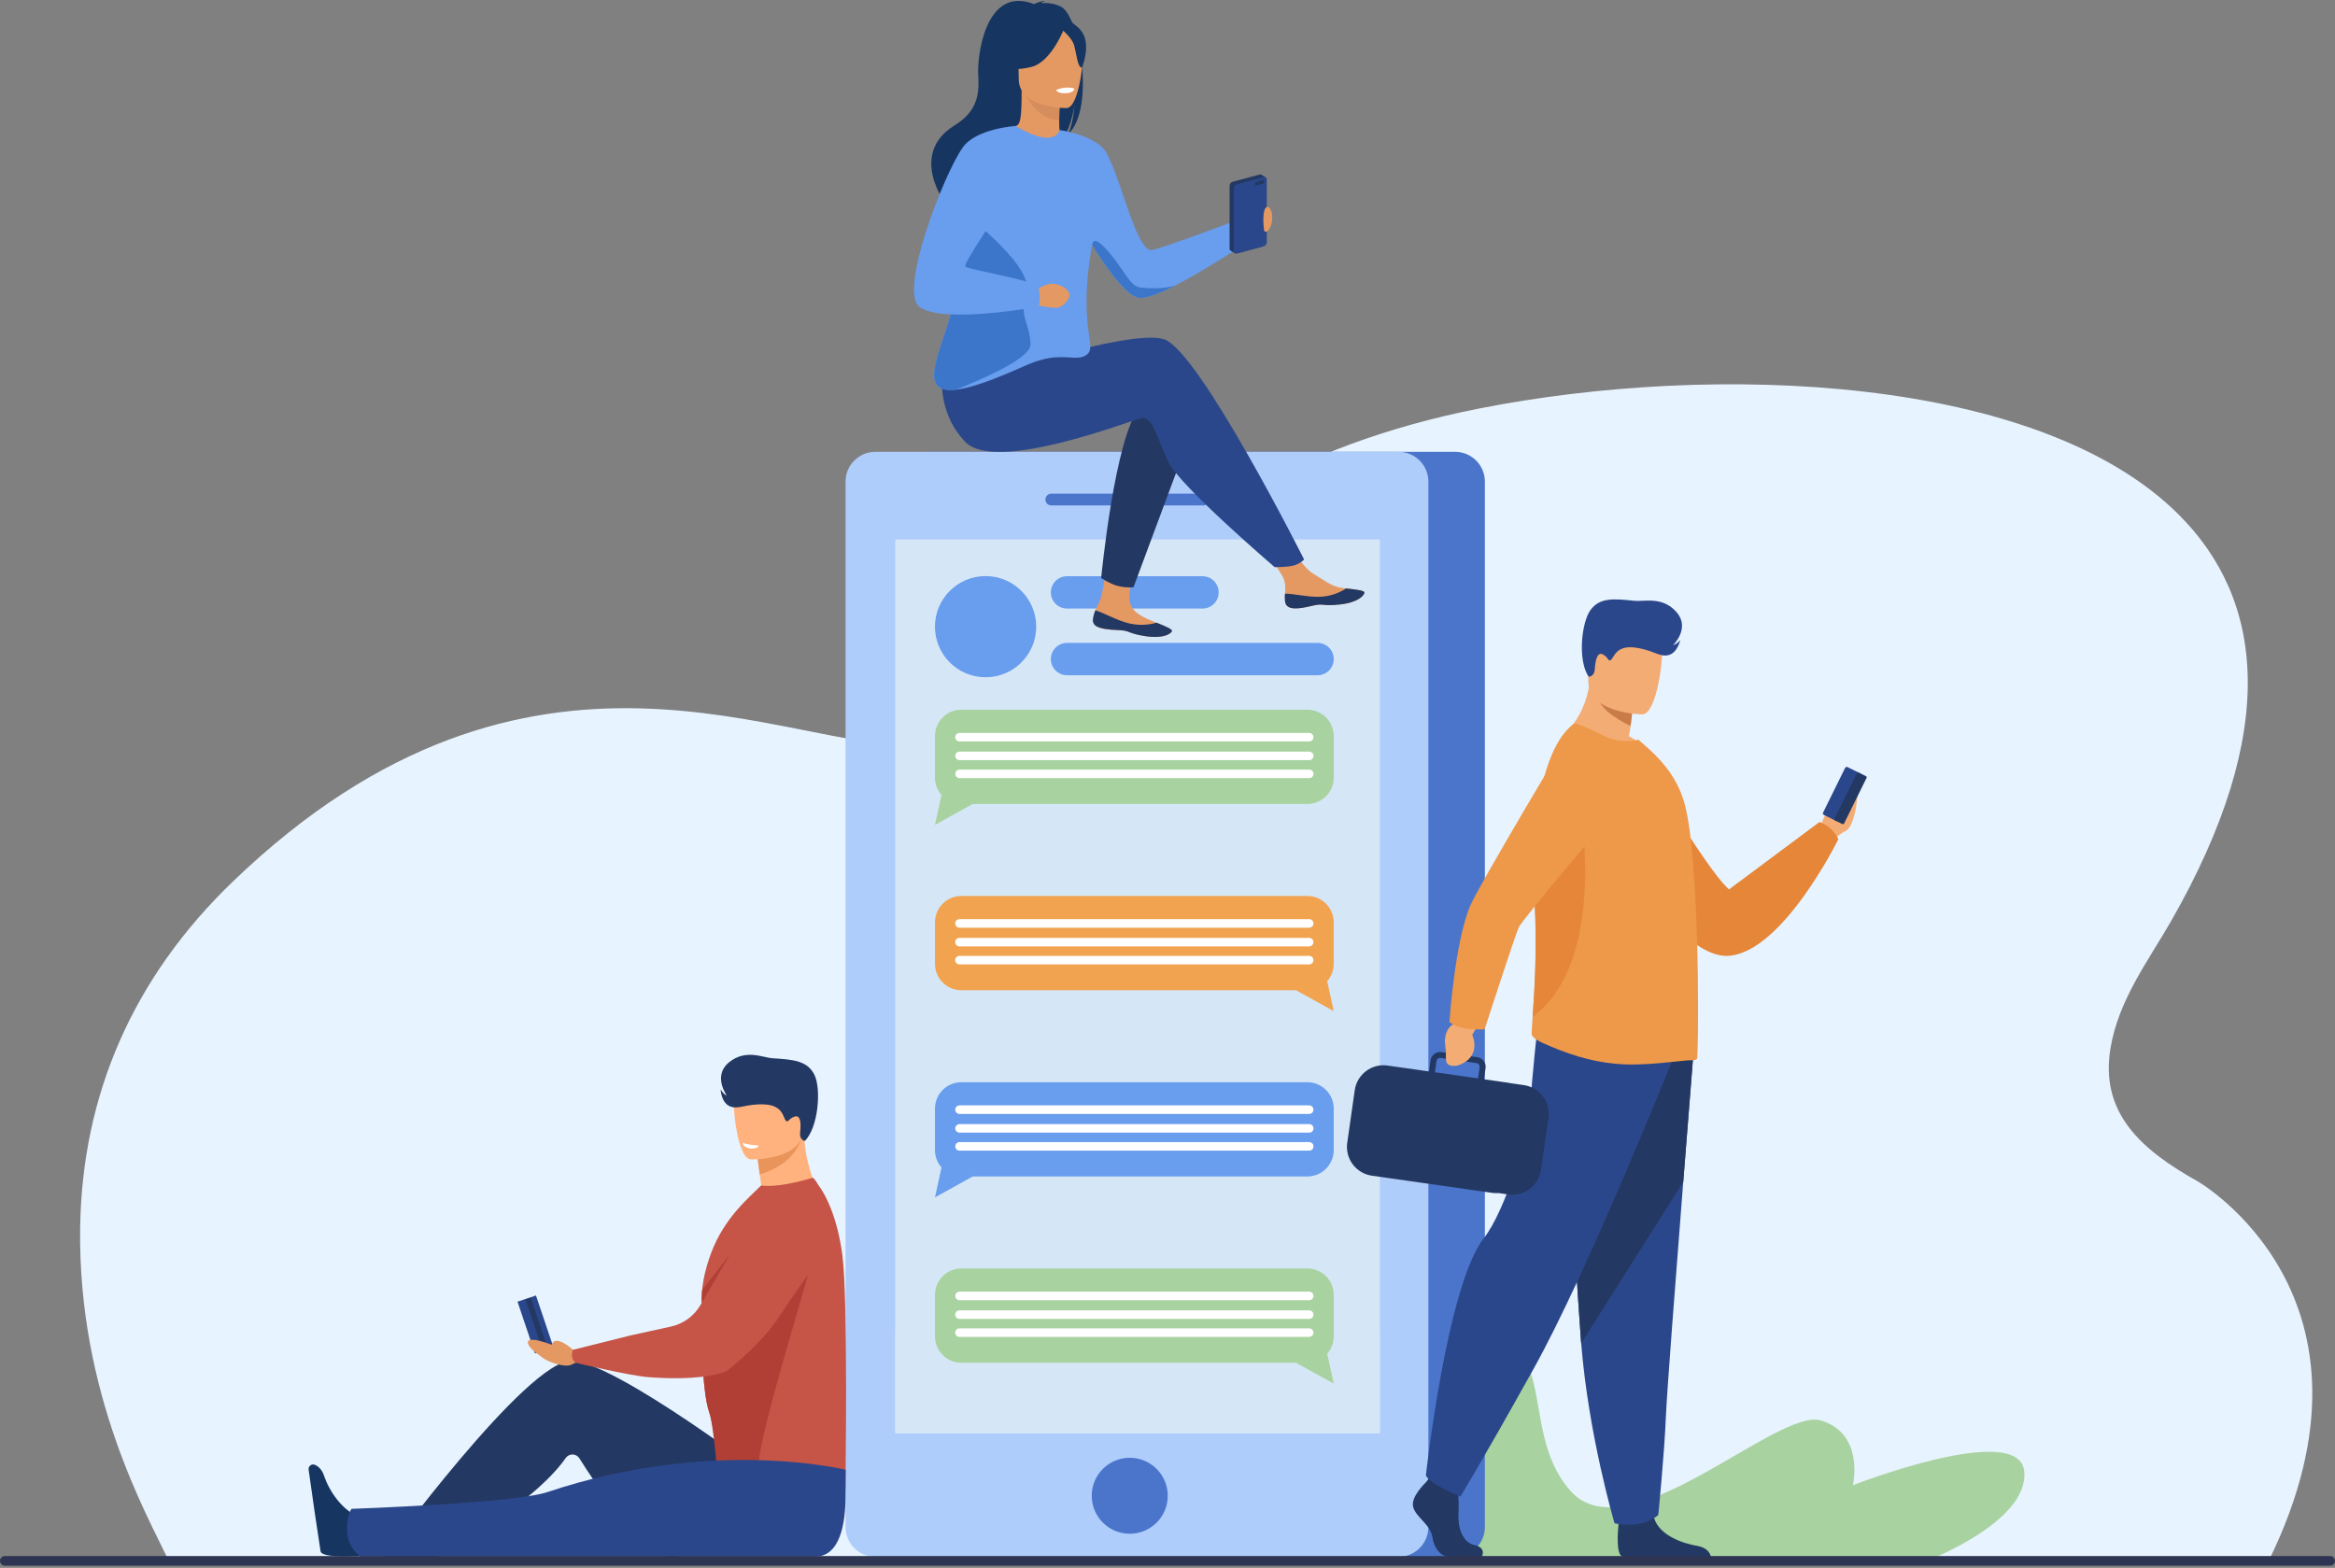
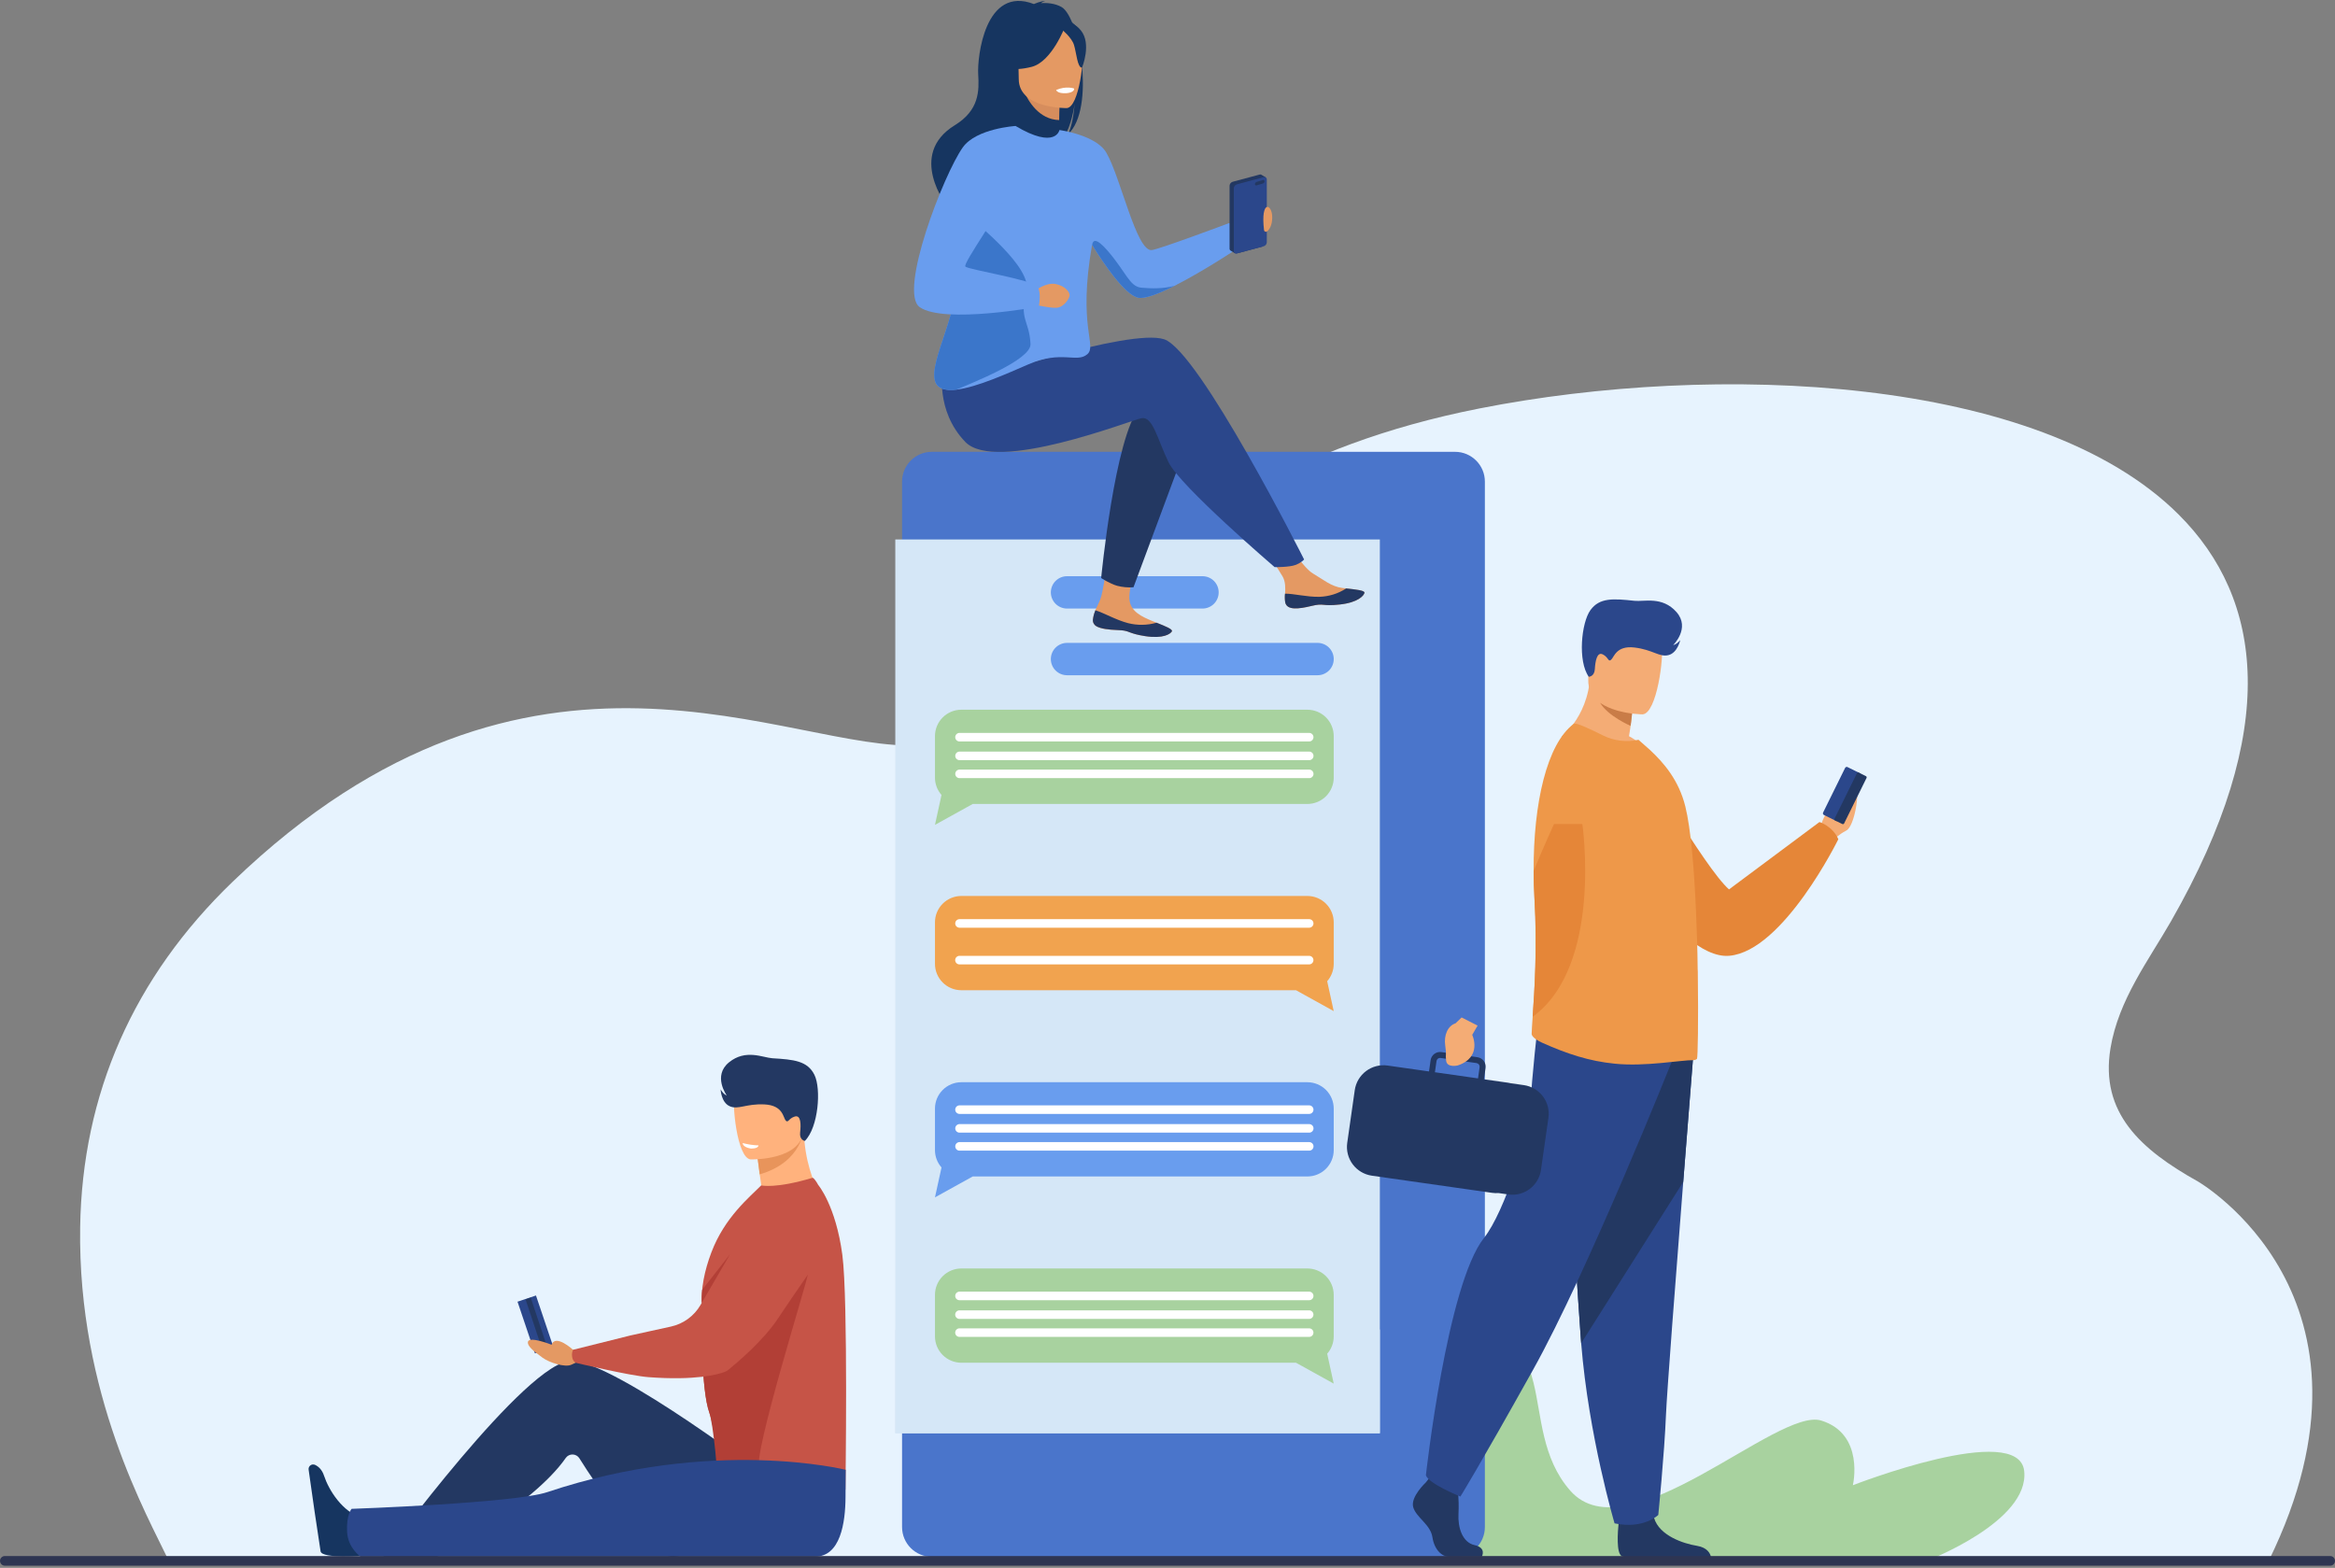
<svg xmlns="http://www.w3.org/2000/svg" width="752" height="505" viewBox="0 0 752 505" fill="none">
  <rect x="0" y="0" width="752" height="505" fill="#808080" stroke="none" />
  <g clip-path="url(#clip0_64_1153)">
    <path d="M707.819 380.528C689.45 370.273 676.268 358.436 679.693 337.64C682.264 322.045 691.978 309.309 699.18 296.739C734.54 234.974 728.906 192.895 701.637 165.72C656.557 120.781 552.357 116.606 476.508 131.553C415.212 143.631 380.816 169.481 356.663 192.924C340.555 208.555 329.01 223.134 317.073 231.825C310.556 236.567 303.934 239.563 296.39 240.025C254.298 242.608 171.355 191.139 74.898 284.03C42.963 314.8 26.47 352.415 25.816 395.289C25.001 449.053 47.561 488.342 54.371 502.752L730.678 502.677C772.338 417.661 707.819 380.528 707.819 380.528Z" fill="#E7F3FE" />
    <path d="M412.716 502.7H620.62C620.62 502.7 653.64 490.107 651.903 473.825C650.166 457.543 596.724 478.384 596.724 478.384C596.724 478.384 600.634 461.884 586.514 457.543C572.395 453.202 524.166 501.179 505.699 480.12C487.232 459.06 506.025 426.281 465.344 426.063C424.662 425.845 412.716 502.7 412.716 502.7Z" fill="#A8D29F" />
    <path d="M300.115 501.437H468.609C473.912 501.437 478.212 497.14 478.212 491.84L478.212 155.127C478.212 149.827 473.912 145.53 468.609 145.53H300.115C294.811 145.53 290.512 149.827 290.512 155.127V491.84C290.512 497.14 294.811 501.437 300.115 501.437Z" fill="#4A75CB" />
-     <path d="M281.919 501.437H450.412C455.716 501.437 460.016 497.14 460.016 491.84L460.016 155.127C460.016 149.827 455.716 145.53 450.412 145.53H281.919C276.615 145.53 272.315 149.827 272.315 155.127V491.84C272.315 497.14 276.615 501.437 281.919 501.437Z" fill="#AFCDFB" />
    <path d="M338.658 159.005H387.45C387.706 158.994 387.962 159.036 388.201 159.126C388.441 159.217 388.66 159.355 388.844 159.532C389.029 159.709 389.176 159.922 389.277 160.157C389.377 160.393 389.429 160.646 389.429 160.902C389.429 161.158 389.377 161.411 389.277 161.647C389.176 161.882 389.029 162.095 388.844 162.272C388.66 162.449 388.441 162.587 388.201 162.678C387.962 162.768 387.706 162.809 387.45 162.799H338.658C338.402 162.809 338.147 162.768 337.907 162.678C337.668 162.587 337.449 162.449 337.264 162.272C337.079 162.095 336.932 161.882 336.832 161.647C336.731 161.411 336.68 161.158 336.68 160.902C336.68 160.646 336.731 160.393 336.832 160.157C336.932 159.922 337.079 159.709 337.264 159.532C337.449 159.355 337.668 159.217 337.907 159.126C338.147 159.036 338.402 158.994 338.658 159.005Z" fill="#4A75CB" />
    <path d="M396.116 159.005C396.492 159.004 396.86 159.115 397.173 159.323C397.486 159.531 397.73 159.828 397.874 160.175C398.018 160.521 398.056 160.903 397.983 161.272C397.91 161.64 397.73 161.979 397.464 162.245C397.199 162.511 396.86 162.692 396.491 162.765C396.123 162.839 395.741 162.801 395.393 162.658C395.046 162.514 394.749 162.271 394.54 161.958C394.331 161.646 394.22 161.279 394.22 160.903C394.221 160.401 394.421 159.919 394.776 159.563C395.131 159.207 395.613 159.007 396.116 159.005Z" fill="#4A75CB" />
    <path d="M363.843 494.008C370.604 494.008 376.085 488.531 376.085 481.774C376.085 475.017 370.604 469.54 363.843 469.54C357.081 469.54 351.6 475.017 351.6 481.774C351.6 488.531 357.081 494.008 363.843 494.008Z" fill="#4A75CB" />
    <path d="M288.336 461.626H444.391L444.391 173.757H288.336V461.626Z" fill="#D5E7F7" />
    <path d="M288.336 461.649H444.391V428.232H288.336V461.649Z" fill="#D5E7F7" />
    <path d="M585.971 267.513C585.971 267.513 587.346 260.922 590.781 259.411C594.215 257.9 596.278 251.856 597.653 253.504C599.028 255.152 597.239 266.139 594.629 267.506C592.019 268.874 590.781 270.297 590.781 270.297L585.971 267.513Z" fill="#F4AC75" />
    <path d="M526.991 241.276C526.991 241.276 548.893 279.448 556.837 286.472L585.97 264.768C585.97 264.768 590.206 266.07 592.047 270.304C592.047 270.304 574.356 306.323 556.938 307.851C539.521 309.378 515.074 264.673 515.074 264.673L526.991 241.276Z" fill="#E58638" />
    <path d="M459.218 477.462C459.218 477.462 454.154 482.152 455.141 485.483C456.129 488.814 460.697 491.035 461.317 495.109C461.936 499.183 464.402 501.404 466.628 501.404H477.225C477.225 501.404 478.855 498.538 474.908 497.675C470.962 496.812 469.466 492.025 469.714 487.58C469.962 483.135 469.343 477.212 469.343 477.212L460.945 475.238L459.218 477.462Z" fill="#233862" />
    <path d="M522.316 501.234C522.557 501.334 522.81 501.402 523.068 501.436H551.018C550.8 500.459 549.943 498.453 546.521 497.9C542.096 497.18 534.422 494.614 532.714 488.954C532.659 488.772 532.61 488.586 532.567 488.398C531.209 482.35 521.328 490.247 521.328 490.247C521.328 490.247 521.299 490.488 521.257 490.899C521.035 493.123 520.448 500.297 522.316 501.234Z" fill="#233862" />
    <path d="M545.354 339.487C545.354 339.487 543.855 358.195 542.095 380.684C539.697 411.233 536.816 448.744 536.529 455.866C536.037 468.211 534.059 487.955 534.059 487.955C534.059 487.955 529.37 492.644 519.982 490.667C519.982 490.667 511.617 462.48 509.228 432.657L509.117 431.182C506.895 400.822 503.438 336.892 503.438 336.892L545.354 339.487Z" fill="#2B478B" />
    <path d="M545.354 339.487C545.354 339.487 543.855 358.195 542.096 380.684L509.225 432.66L509.114 431.185C506.892 400.825 503.435 336.895 503.435 336.895L545.354 339.487Z" fill="#233862" />
    <path d="M538.504 341.708C538.504 341.708 511.457 409.461 493.674 441.303C475.891 473.144 470.332 482.031 470.332 482.031C470.332 482.031 460.142 477.957 459.217 475.193C459.217 475.193 466.018 413.721 477.928 398.738C484.657 390.271 492.563 364.871 492.918 355.974C493.273 347.078 495.326 329.503 495.326 329.503L538.504 341.708Z" fill="#2B478B" />
    <path d="M524.632 237.121C525.835 230.025 525.871 225.821 525.871 225.821L512.148 214.768C512.657 229.966 502.913 237.274 502.913 237.274C502.913 237.274 521.201 246.268 531.769 242.937C529.766 240.578 527.347 238.607 524.632 237.121Z" fill="#F4AC75" />
    <path d="M528.999 230.087C528.999 230.087 511.301 230.025 511.513 219.015C511.725 208.005 509.578 200.577 520.885 200.153C532.193 199.73 534.308 203.97 535.132 207.663C535.957 211.356 533.607 229.829 528.999 230.087Z" fill="#F4AC75" />
    <path d="M546.521 341.044C546.213 341.313 545.819 341.463 545.41 341.467C541.441 341.415 529.866 343.616 520.074 342.61C511.816 341.819 504.51 339.373 496.663 335.859C495.62 335.394 493.222 334.114 493.277 332.948C493.313 331.675 493.44 329.825 493.603 327.497C494.157 319.401 495.125 305.48 494.183 289.419C494.014 286.426 493.926 283.463 493.913 280.542C493.831 258.773 498.149 239.628 506.83 233.148C507.573 232.617 512.122 234.841 516.306 236.902C519.833 238.64 523.846 239.125 527.686 238.28L531.336 241.504C535.78 245.63 540.652 251.237 542.767 259.74C544.569 266.985 545.625 280.05 546.208 293.591C546.472 299.726 546.684 305.916 546.739 311.788V311.999C546.791 312.582 546.791 313.217 546.791 313.8C547 328.881 546.785 340.832 546.521 341.044Z" fill="#EE9849" />
    <path d="M493.6 327.5C494.154 319.404 495.121 305.483 494.18 289.422C494.01 286.43 493.922 283.466 493.909 280.545C497.526 271.782 500.479 265.426 500.479 265.426H509.603C509.603 265.426 516.274 311.029 493.6 327.5Z" fill="#E58638" />
    <path d="M433.881 368.14L436.309 351.112C436.665 348.669 437.974 346.465 439.951 344.983C441.927 343.501 444.41 342.861 446.857 343.203L460.218 345.104L460.736 341.473C460.854 340.668 461.286 339.941 461.938 339.453C462.59 338.965 463.409 338.755 464.216 338.868L475.824 340.523C476.63 340.64 477.357 341.072 477.845 341.724C478.334 342.376 478.544 343.194 478.431 344L477.912 347.631L485.652 348.732C485.96 348.775 486.262 348.834 486.558 348.908L490.794 349.514C493.23 349.868 495.427 351.171 496.905 353.139C498.383 355.107 499.021 357.579 498.68 360.016L496.278 376.848C495.924 379.283 494.62 381.478 492.651 382.955C490.681 384.432 488.207 385.069 485.769 384.729L482.595 384.276C481.924 384.328 481.248 384.306 480.581 384.211L441.784 378.675C439.342 378.316 437.141 377.007 435.661 375.034C434.181 373.061 433.541 370.583 433.881 368.14ZM475.55 342.415L463.943 340.76C463.793 340.739 463.64 340.747 463.493 340.784C463.347 340.822 463.209 340.888 463.088 340.978C462.967 341.069 462.865 341.183 462.788 341.313C462.711 341.443 462.66 341.587 462.639 341.737L462.121 345.368L476.003 347.345L476.521 343.714C476.561 343.415 476.482 343.111 476.3 342.87C476.118 342.629 475.849 342.469 475.55 342.424V342.415Z" fill="#233862" />
    <path d="M475.869 330.336L474.139 333.316C474.139 333.316 477.528 340.48 469.489 343.167C469.489 343.167 466.028 344.039 465.735 341.643C465.442 339.246 465.95 340.187 465.448 336.804C464.946 333.42 466.269 330.408 468.765 329.6L470.721 327.715L475.869 330.336Z" fill="#F4AC75" />
-     <path d="M471.285 331.15C473.544 331.539 475.84 331.667 478.128 331.531C478.128 331.531 487.872 301.455 489.126 298.706C490.381 295.958 518.067 263.439 518.067 263.439L506.534 234.597C506.534 234.597 476.59 284.58 473.55 291.604C468.525 303.21 466.781 329.232 466.781 329.232C468.142 330.161 469.672 330.813 471.285 331.15Z" fill="#EE9849" />
    <path d="M511.672 217.976C511.672 217.976 513.487 217.976 513.627 215.501C513.767 213.026 514.299 209.845 516.176 210.773C518.053 211.701 517.883 213.3 518.851 212.515C519.819 211.73 520.48 207.839 526.427 208.565C532.374 209.291 534.401 211.746 537.344 211.007C540.287 210.268 541.134 206.155 541.134 206.155C541.134 206.155 540.104 207.5 538.853 207.783C538.853 207.783 544.477 202.316 539.918 197.141C535.359 191.967 529.491 193.852 526.401 193.517C519.591 192.781 515.169 192.445 512.216 196.5C509.264 200.554 508.071 212.981 511.672 217.976Z" fill="#2B478B" />
    <path d="M587.137 261.723L594.238 247.326C594.304 247.192 594.421 247.09 594.563 247.042C594.705 246.994 594.859 247.003 594.994 247.069L598.947 249.023C599.081 249.089 599.184 249.207 599.233 249.349C599.281 249.491 599.271 249.647 599.204 249.782L592.103 264.178C592.037 264.313 591.92 264.416 591.777 264.464C591.635 264.512 591.479 264.502 591.344 264.436L587.391 262.482C587.257 262.415 587.155 262.297 587.107 262.155C587.06 262.013 587.071 261.857 587.137 261.723Z" fill="#2B478B" />
    <path d="M590.819 263.696L598.041 249.042C598.092 248.941 598.181 248.863 598.289 248.826C598.397 248.79 598.515 248.797 598.617 248.847L600.934 249.99C601.036 250.041 601.114 250.13 601.15 250.238C601.187 250.346 601.18 250.464 601.13 250.566L593.908 265.22C593.857 265.322 593.768 265.4 593.66 265.436C593.552 265.473 593.434 265.466 593.332 265.416L591.015 264.276C590.912 264.225 590.834 264.135 590.797 264.027C590.76 263.918 590.768 263.799 590.819 263.696Z" fill="#233862" />
    <path d="M525.61 229.829C525.61 229.829 525.447 231.738 525.144 233.799C525.144 233.799 517.867 230.692 515.306 226.338C515.306 226.338 518.506 228.97 525.61 229.829Z" fill="#C97C47" />
    <path d="M172.279 435.907L178.22 433.907L172.612 417.27L166.671 419.269L172.279 435.907Z" fill="#2B478B" />
    <path d="M174.786 435.14L176.453 434.586L170.924 417.967L169.257 418.521L174.786 435.14Z" fill="#233862" />
    <path d="M116.791 501.046C116.791 501.046 103.802 502.159 103.248 499.697C103.173 499.372 101.348 487.082 101.348 487.082L99.393 473.382C99.354 473.123 99.386 472.857 99.484 472.614C99.582 472.371 99.743 472.158 99.951 471.998C100.159 471.838 100.406 471.736 100.667 471.704C100.928 471.671 101.192 471.709 101.433 471.812C102.509 472.301 103.714 473.314 104.386 475.395C105.868 479.862 110.232 487.059 116.71 488.935C123.527 490.905 116.791 501.046 116.791 501.046Z" fill="#163560" />
    <path d="M248.758 477.134C248.758 477.134 198.46 438.727 184.151 438.307C169.842 437.887 123.429 501.371 123.429 501.371H140.811C140.811 501.371 171.442 485.089 182.196 469.605C182.446 469.246 182.781 468.956 183.172 468.759C183.562 468.562 183.996 468.465 184.433 468.477C184.87 468.489 185.297 468.609 185.676 468.827C186.056 469.045 186.375 469.354 186.605 469.725C192.174 478.619 206.734 500.43 216.148 501.371C226.266 502.394 248.758 477.134 248.758 477.134Z" fill="#233862" />
    <path d="M243.941 372.628C243.941 372.628 244.267 375.145 244.668 378.252C245.212 382.286 245.939 387.298 246.415 388.864L261.548 392.697L262.659 381.7C262.659 381.7 258.869 374.103 258.892 363.357L243.941 372.628Z" fill="#FFB27D" />
    <path d="M272.276 479.827L227.157 485.929L226.831 483.568C226.769 483.112 232.439 483.692 232.426 483.194C232.325 478.804 230.119 478.309 230.862 472.503C231.354 468.664 229.64 458.37 228.467 455.088C227.114 451.3 226.489 444.107 226.215 437.272C225.869 428.71 226.068 420.709 226.065 420.664C225.625 415.209 226.922 409.155 229.095 403.404C233.387 392.052 241.384 385.624 245.144 381.811C245.144 381.811 249.736 382.944 261.666 379.365C262.021 379.258 263.044 380.759 263.501 381.645C263.501 381.645 269.161 388.268 271.282 404.189C273.179 418.413 272.276 479.827 272.276 479.827Z" fill="#C65447" />
    <path d="M260.131 410.601C260.047 412.601 242.349 468.892 244.516 473.044C255.009 493.133 232.397 484.861 230.96 479.68C231.452 475.841 229.656 458.373 228.467 455.088C227.114 451.3 226.489 444.107 226.215 437.271C226.749 434.61 227.723 432.056 229.096 429.713C235.672 428.684 260.79 395.101 260.131 410.601Z" fill="#B23F36" />
    <path d="M272.354 473.412C272.354 473.412 272.328 476.935 272.305 482.165C272.269 490.518 270.653 501.378 262.474 501.378H116.11C116.11 501.378 112.069 498.649 111.786 493.455C111.486 487.945 113.226 485.991 113.226 485.991C113.226 485.991 165.622 484.168 176.259 480.605C229.581 462.743 272.354 473.412 272.354 473.412Z" fill="#2B478B" />
    <path d="M243.941 372.628C243.941 372.628 244.267 375.145 244.668 378.252C258.651 374.178 258.896 363.354 258.896 363.354L243.941 372.628Z" fill="#E8945B" />
    <path d="M241.742 373.439C241.742 373.439 258.737 373.94 258.89 363.36C259.043 352.78 261.337 345.716 250.492 344.948C239.647 344.179 237.48 348.188 236.571 351.705C235.662 355.222 237.327 373.032 241.742 373.439Z" fill="#FFB27D" />
    <path d="M259.193 367.499C259.193 367.499 257.397 367.199 257.687 364.728C257.977 362.256 257.974 359.026 255.963 359.628C253.953 360.231 253.852 361.839 253.031 360.901C252.209 359.964 252.19 356.017 246.207 355.727C240.224 355.437 237.79 357.531 235.01 356.31C232.23 355.089 232.077 350.878 232.077 350.878C232.077 350.878 232.869 352.383 234.065 352.858C234.065 352.858 229.421 346.514 234.798 342.16C240.175 337.807 245.653 340.656 248.765 340.858C255.608 341.271 260.046 341.682 262.285 346.182C264.524 350.683 263.576 363.168 259.193 367.499Z" fill="#233862" />
    <path d="M239.184 368.17C239.184 368.17 239.073 369.472 241.739 369.931C241.739 369.931 244.092 370.107 244.294 368.932C242.568 368.868 240.854 368.613 239.184 368.17Z" fill="white" />
    <path d="M187.322 434.849L184.555 434.757C184.555 434.757 178.911 429.547 177.637 433.129C177.637 433.129 170.338 430.224 170.021 432.23C169.816 433.553 171.651 435.06 174.711 437.291C177.024 438.981 181.984 440.456 183.926 439.6L186.08 438.623L187.322 434.849Z" fill="#E49963" />
    <path d="M256.045 381.889C256.045 381.889 245.249 386.448 239.641 396.182C235.903 402.669 229.47 413.708 225.592 420.351C224.571 422.101 223.198 423.62 221.56 424.813C219.921 426.005 218.053 426.846 216.074 427.281L202.964 430.159L184.559 434.758C184.264 435.4 184.151 436.111 184.233 436.812C184.383 438.62 185.569 438.984 185.569 438.984C185.569 438.984 202.752 443.117 208.869 443.576C223.94 444.709 231.083 442.736 233.309 441.922C233.798 441.74 234.252 441.478 234.655 441.147C236.962 439.271 245.819 431.859 250.479 424.777C255.015 417.886 267.519 399.979 267.519 399.979L256.045 381.889Z" fill="#C65447" />
    <path d="M225.98 419.68L235.105 404L226.13 415.447C225.985 416.853 225.935 418.267 225.98 419.68Z" fill="#B23F36" />
    <path d="M407.052 68.961C407.052 68.961 403.207 66.333 403.099 69.241C402.992 72.149 404.852 76.685 405.915 74.36C406.977 72.035 407.463 71.159 407.052 68.961Z" fill="#E49963" />
    <path d="M750.442 504.299H1.558C1.145 504.298 0.749 504.134 0.457 503.842C0.165 503.55 0.001 503.155 0 502.742C0.001 502.33 0.165 501.934 0.457 501.642C0.749 501.351 1.145 501.186 1.558 501.186H750.442C750.855 501.186 751.251 501.351 751.543 501.642C751.835 501.934 751.999 502.33 752 502.742C751.999 503.155 751.835 503.55 751.543 503.842C751.251 504.134 750.855 504.298 750.442 504.299Z" fill="#2E3552" />
    <path d="M421.061 228.595H309.585C307.34 228.603 305.19 229.497 303.602 231.084C302.015 232.67 301.12 234.819 301.112 237.062V250.479C301.113 252.53 301.863 254.511 303.221 256.05L301.112 265.683L313.27 258.952H421.065C423.309 258.944 425.46 258.05 427.047 256.463C428.634 254.877 429.529 252.728 429.537 250.485V237.068C429.531 234.824 428.636 232.672 427.048 231.085C425.46 229.497 423.308 228.602 421.061 228.595Z" fill="#A8D29F" />
    <path d="M308.949 238.817H421.699C422.053 238.8 422.386 238.647 422.631 238.391C422.875 238.135 423.011 237.795 423.011 237.441C423.011 237.088 422.875 236.747 422.631 236.491C422.386 236.235 422.053 236.083 421.699 236.065H308.949C308.596 236.083 308.262 236.235 308.018 236.491C307.774 236.747 307.638 237.088 307.638 237.441C307.638 237.795 307.774 238.135 308.018 238.391C308.262 238.647 308.596 238.8 308.949 238.817Z" fill="white" />
    <path d="M421.709 242.087H308.959C308.605 242.104 308.272 242.256 308.028 242.512C307.784 242.769 307.647 243.109 307.647 243.463C307.647 243.816 307.784 244.156 308.028 244.413C308.272 244.669 308.605 244.821 308.959 244.838H421.709C422.063 244.821 422.396 244.669 422.64 244.413C422.885 244.156 423.021 243.816 423.021 243.463C423.021 243.109 422.885 242.769 422.64 242.512C422.396 242.256 422.063 242.104 421.709 242.087Z" fill="white" />
    <path d="M421.709 247.883H308.959C308.605 247.9 308.272 248.053 308.028 248.309C307.784 248.565 307.647 248.905 307.647 249.259C307.647 249.613 307.784 249.953 308.028 250.209C308.272 250.465 308.605 250.618 308.959 250.635H421.709C422.063 250.618 422.396 250.465 422.64 250.209C422.885 249.953 423.021 249.613 423.021 249.259C423.021 248.905 422.885 248.565 422.64 248.309C422.396 248.053 422.063 247.9 421.709 247.883Z" fill="white" />
    <path d="M309.585 288.585H421.061C423.306 288.593 425.456 289.488 427.044 291.074C428.631 292.66 429.526 294.809 429.534 297.052V310.469C429.533 312.52 428.783 314.501 427.425 316.04L429.534 325.673L417.385 318.945H309.585C307.34 318.938 305.19 318.043 303.602 316.457C302.015 314.871 301.12 312.722 301.112 310.478V297.062C301.117 294.817 302.011 292.666 303.599 291.077C305.187 289.489 307.339 288.593 309.585 288.585Z" fill="#F1A34F" />
    <path d="M421.697 298.807H308.946C308.593 298.79 308.259 298.638 308.015 298.382C307.771 298.125 307.635 297.785 307.635 297.432C307.635 297.078 307.771 296.738 308.015 296.481C308.259 296.225 308.593 296.073 308.946 296.056H421.697C422.05 296.073 422.384 296.225 422.628 296.481C422.872 296.738 423.008 297.078 423.008 297.432C423.008 297.785 422.872 298.125 422.628 298.382C422.384 298.638 422.05 298.79 421.697 298.807Z" fill="white" />
-     <path d="M308.936 302.077H421.687C422.04 302.094 422.374 302.247 422.618 302.503C422.862 302.759 422.998 303.099 422.998 303.453C422.998 303.806 422.862 304.147 422.618 304.403C422.374 304.659 422.04 304.811 421.687 304.829H308.936C308.583 304.811 308.249 304.659 308.005 304.403C307.761 304.147 307.625 303.806 307.625 303.453C307.625 303.099 307.761 302.759 308.005 302.503C308.249 302.247 308.583 302.094 308.936 302.077Z" fill="white" />
    <path d="M308.936 307.873H421.687C422.04 307.89 422.374 308.043 422.618 308.299C422.862 308.555 422.998 308.895 422.998 309.249C422.998 309.603 422.862 309.943 422.618 310.199C422.374 310.455 422.04 310.608 421.687 310.625H308.936C308.583 310.608 308.249 310.455 308.005 310.199C307.761 309.943 307.625 309.603 307.625 309.249C307.625 308.895 307.761 308.555 308.005 308.299C308.249 308.043 308.583 307.89 308.936 307.873Z" fill="white" />
    <path d="M421.061 348.576H309.585C307.34 348.583 305.19 349.478 303.602 351.064C302.015 352.65 301.12 354.799 301.112 357.042V370.459C301.113 372.511 301.863 374.492 303.221 376.031L301.112 385.663L313.27 378.932H421.065C423.309 378.925 425.46 378.03 427.047 376.444C428.634 374.858 429.529 372.709 429.537 370.465V357.049C429.531 354.804 428.636 352.653 427.048 351.065C425.46 349.478 423.308 348.583 421.061 348.576Z" fill="#699DEE" />
    <path d="M308.949 358.785H421.699C422.053 358.767 422.386 358.615 422.631 358.359C422.875 358.103 423.011 357.763 423.011 357.409C423.011 357.055 422.875 356.715 422.631 356.459C422.386 356.203 422.053 356.05 421.699 356.033H308.949C308.596 356.05 308.262 356.203 308.018 356.459C307.774 356.715 307.638 357.055 307.638 357.409C307.638 357.763 307.774 358.103 308.018 358.359C308.262 358.615 308.596 358.767 308.949 358.785Z" fill="white" />
    <path d="M421.709 362.067H308.959C308.605 362.084 308.272 362.237 308.028 362.493C307.784 362.749 307.647 363.089 307.647 363.443C307.647 363.797 307.784 364.137 308.028 364.393C308.272 364.649 308.605 364.802 308.959 364.819H421.709C422.063 364.802 422.396 364.649 422.64 364.393C422.885 364.137 423.021 363.797 423.021 363.443C423.021 363.089 422.885 362.749 422.64 362.493C422.396 362.237 422.063 362.084 421.709 362.067Z" fill="white" />
    <path d="M421.709 367.864H308.959C308.605 367.881 308.272 368.033 308.028 368.289C307.784 368.545 307.647 368.886 307.647 369.239C307.647 369.593 307.784 369.933 308.028 370.189C308.272 370.446 308.605 370.598 308.959 370.615H421.709C422.063 370.598 422.396 370.446 422.64 370.189C422.885 369.933 423.021 369.593 423.021 369.239C423.021 368.886 422.885 368.545 422.64 368.289C422.396 368.033 422.063 367.881 421.709 367.864Z" fill="white" />
    <path d="M309.585 408.566H421.061C423.306 408.574 425.456 409.468 427.044 411.054C428.631 412.64 429.526 414.79 429.534 417.033V430.449C429.533 432.501 428.783 434.482 427.425 436.021L429.534 445.654L417.385 438.929H309.585C307.34 438.921 305.19 438.027 303.602 436.441C302.015 434.854 301.12 432.705 301.112 430.462V417.046C301.117 414.8 302.01 412.648 303.598 411.059C305.185 409.47 307.338 408.574 309.585 408.566Z" fill="#A8D29F" />
    <path d="M421.697 418.788H308.946C308.593 418.771 308.259 418.618 308.015 418.362C307.771 418.106 307.635 417.766 307.635 417.412C307.635 417.058 307.771 416.718 308.015 416.462C308.259 416.206 308.593 416.053 308.946 416.036H421.697C422.05 416.053 422.384 416.206 422.628 416.462C422.872 416.718 423.008 417.058 423.008 417.412C423.008 417.766 422.872 418.106 422.628 418.362C422.384 418.618 422.05 418.771 421.697 418.788Z" fill="white" />
    <path d="M308.936 422.057H421.687C422.04 422.075 422.374 422.227 422.618 422.483C422.862 422.739 422.998 423.079 422.998 423.433C422.998 423.787 422.862 424.127 422.618 424.383C422.374 424.639 422.04 424.792 421.687 424.809H308.936C308.583 424.792 308.249 424.639 308.005 424.383C307.761 424.127 307.625 423.787 307.625 423.433C307.625 423.079 307.761 422.739 308.005 422.483C308.249 422.227 308.583 422.075 308.936 422.057Z" fill="white" />
    <path d="M308.936 427.854H421.687C422.04 427.871 422.374 428.023 422.618 428.28C422.862 428.536 422.998 428.876 422.998 429.23C422.998 429.583 422.862 429.924 422.618 430.18C422.374 430.436 422.04 430.588 421.687 430.605H308.936C308.583 430.588 308.249 430.436 308.005 430.18C307.761 429.924 307.625 429.583 307.625 429.23C307.625 428.876 307.761 428.536 308.005 428.28C308.249 428.023 308.583 427.871 308.936 427.854Z" fill="white" />
-     <path d="M317.412 218.142C326.418 218.142 333.718 210.846 333.718 201.847C333.718 192.847 326.418 185.552 317.412 185.552C308.406 185.552 301.105 192.847 301.105 201.847C301.105 210.846 308.406 218.142 317.412 218.142Z" fill="#699DEE" />
    <path d="M424.326 217.491H343.645C342.262 217.491 340.936 216.942 339.958 215.965C338.98 214.988 338.431 213.662 338.431 212.28C338.431 210.899 338.98 209.573 339.958 208.596C340.936 207.619 342.262 207.07 343.645 207.07H424.326C425.709 207.07 427.035 207.619 428.013 208.596C428.991 209.573 429.54 210.899 429.54 212.28C429.54 213.662 428.991 214.988 428.013 215.965C427.035 216.942 425.709 217.491 424.326 217.491Z" fill="#699DEE" />
    <path d="M387.269 196.011H343.645C342.262 196.011 340.936 195.462 339.958 194.485C338.98 193.508 338.431 192.183 338.431 190.801C338.431 189.419 338.98 188.094 339.958 187.117C340.936 186.14 342.262 185.591 343.645 185.591H387.269C388.651 185.591 389.978 186.14 390.955 187.117C391.933 188.094 392.482 189.419 392.482 190.801C392.482 192.183 391.933 193.508 390.955 194.485C389.978 195.462 388.651 196.011 387.269 196.011Z" fill="#699DEE" />
    <path d="M351.98 199.603C351.943 200.023 352.028 200.445 352.224 200.818C352.421 201.191 352.721 201.5 353.088 201.707C354.486 202.609 357.031 202.869 359.814 202.944C360.169 202.944 360.492 202.967 360.792 202.986L361.013 203.006H361.186C363.93 203.266 363.581 204.068 368.769 204.885C374.684 205.813 377.007 204.149 377.418 203.345C377.763 202.664 375.267 201.684 372.477 200.57L372.07 200.407L370.956 199.958C367.638 198.59 364.389 197.027 363.786 193.517C363.161 189.811 366.54 179.84 366.54 179.84L357.181 178.156C357.181 178.156 355.519 188.726 354.692 191.996C354.248 193.741 353.346 195.093 352.769 196.574C352.728 196.679 352.689 196.787 352.652 196.9C352.308 197.767 352.082 198.676 351.98 199.603Z" fill="#E49963" />
    <path d="M351.98 199.603C351.943 200.023 352.028 200.445 352.224 200.818C352.421 201.191 352.721 201.5 353.088 201.707C354.584 202.531 357.087 202.814 359.811 202.928C360.166 202.928 360.485 202.964 360.789 202.99L361.01 203.009H361.183C363.927 203.27 363.578 204.071 368.766 204.888C374.68 205.816 377.004 204.152 377.414 203.348C377.76 202.667 375.264 201.687 372.474 200.573C369.477 201.426 366.308 201.472 363.288 200.707C359.378 199.678 355.565 197.428 352.775 196.565C352.734 196.669 352.695 196.777 352.658 196.89C352.311 197.76 352.084 198.672 351.98 199.603Z" fill="#233862" />
    <path d="M413.921 194.008C414.446 196.633 418.19 196.194 422.371 195.174C426.552 194.155 425.558 195.366 431.495 194.709C437.433 194.051 439.251 191.833 439.43 190.947C439.593 190.163 436.651 189.886 433.496 189.524L432.304 189.381C428.742 188.935 426.135 186.639 422.899 184.754C419.836 182.966 415.264 175.688 415.264 175.688L407.117 176.339C407.117 176.339 411.399 182.852 413.058 185.665C414.035 187.33 413.98 189.528 413.859 191.224C413.756 192.151 413.777 193.087 413.921 194.008Z" fill="#E49963" />
    <path d="M422.372 195.171C426.553 194.148 425.559 195.363 431.496 194.705C437.433 194.047 439.252 191.83 439.431 190.944C439.594 190.159 436.651 189.882 433.497 189.521L433.467 189.583C430.917 191.219 427.971 192.133 424.943 192.23C420.905 192.328 416.63 191.172 413.84 191.218C413.736 192.146 413.757 193.085 413.902 194.008C414.453 196.614 418.187 196.19 422.372 195.171Z" fill="#233862" />
    <path d="M395.758 74.207C395.758 74.207 397.713 69.446 399.841 69.251C401.969 69.055 408.786 67.987 409.272 68.961C409.757 69.935 409.272 73.432 407.812 74.692C406.352 75.953 397.309 77.998 397.309 77.998L395.758 74.207Z" fill="#E49963" />
    <path d="M382.642 141.85L365.045 189.156C363.266 189.289 361.478 189.125 359.753 188.671C357.368 187.984 354.637 186.18 354.637 186.18C354.637 186.18 359 140.756 367 131.309C375 121.862 382.642 141.85 382.642 141.85Z" fill="#233862" />
    <path d="M313.065 122.712C313.065 122.712 363.61 105.632 374.882 109.266C386.154 112.9 419.992 180.195 419.992 180.195C419.992 180.195 419.23 181.211 417.144 181.992C415.189 182.718 410.509 182.673 410.509 182.673C410.509 182.673 379.976 156.507 376.326 148.877C372.676 141.247 371.236 133.979 367.599 134.705C363.962 135.431 320.674 152.511 310.872 142.335C301.07 132.159 303.621 118.941 303.621 118.941L313.065 122.712Z" fill="#2B478B" />
    <path d="M343.954 43.258C344.762 41.594 345.664 38.634 346.104 33.361C346.036 33.886 345.127 40.526 342.569 44.3C332.056 51.197 311.908 74.227 312.309 78.59C312.309 78.59 305.211 66.561 305.091 66.489C305.091 66.489 292 49.852 307.515 40.324C315.401 35.481 315.362 29.252 315.033 23.866C314.704 18.48 317.184 -4.791 332.982 1.305C332.982 1.305 335.517 0.178 336.651 0.348C336.138 0.444 335.657 0.668 335.253 0.999C337.084 0.892 339.701 1.025 341.888 2.266C347.672 5.568 352.863 35.071 343.954 43.258Z" fill="#163560" />
-     <path d="M341.947 44.645C341.999 44.668 336.873 47.328 333.015 46.273C329.388 45.296 327.015 40.584 327.064 40.575C328.602 40.268 329.045 38.158 329.019 29.092L329.714 29.229L341.393 31.541C341.393 31.541 341.125 35.214 341.119 38.676C341.106 41.578 341.282 44.332 341.947 44.645Z" fill="#E49963" />
    <path d="M341.386 31.541C341.386 31.541 341.119 35.215 341.112 38.676C334.576 38.494 331.121 32.535 329.707 29.232L341.386 31.541Z" fill="#D68D5D" />
    <path d="M328.501 27.959C328.501 27.959 325.077 22.55 324.265 17.926C323.679 14.624 325.36 2.386 337.668 4.148C340.145 4.487 342.515 5.378 344.603 6.753C347.275 8.557 351.12 12.449 346.818 23.13L345.694 26.751L328.501 27.959Z" fill="#163560" />
    <path d="M343.569 34.817C343.569 34.817 328.107 35.071 328.094 25.445C328.081 15.819 326.08 9.368 335.954 8.798C345.827 8.228 347.75 11.898 348.535 15.113C349.321 18.327 347.59 34.501 343.569 34.817Z" fill="#E49963" />
    <path d="M342.997 8.564C342.997 8.564 338.76 19.857 332.266 21.528C325.771 23.198 322.949 21.459 322.949 21.459C322.949 21.459 323.575 17.503 324.611 10.596C324.611 10.592 339.803 3.181 342.997 8.564Z" fill="#163560" />
    <path d="M341.947 9.482C341.947 9.482 345.108 12.003 345.881 14.455C346.653 16.907 346.998 21.945 348.471 21.782C348.471 21.782 351.662 14.106 348.077 9.765C344.274 5.158 341.947 9.482 341.947 9.482Z" fill="#163560" />
    <path d="M307.512 86.22C305.987 79.828 311.175 67.427 316.591 57.16C321.505 47.853 326.605 40.304 327.064 40.578C340.024 48.266 341.197 41.88 341.197 41.88C341.197 41.88 352.971 43.443 356.304 49.178C360.915 57.108 365.937 80.902 370.871 80.551C373.135 80.388 395.923 71.83 395.923 71.83C395.923 71.83 399.72 75.383 398.993 79.746C398.993 79.746 387.741 87.275 378.225 92.082C373.194 94.622 368.645 96.4 366.494 95.898C362.16 94.879 355.389 84.826 351.729 78.926L351.706 78.887C347.037 105.3 353.385 111.318 350.171 114.102C346.776 117.033 341.927 112.702 331.271 117.322C324.275 120.354 314.564 124.741 308.03 125.503C304.602 125.906 302.044 125.307 301.21 122.995C298.769 116.258 310.422 98.403 307.512 86.22Z" fill="#699DEE" />
    <path d="M340.132 28.982C340.132 28.982 340.419 30.206 343.465 30.017C343.465 30.017 346.02 29.861 345.942 28.516C345.942 28.512 343.462 27.558 340.132 28.982Z" fill="white" />
    <path d="M301.21 122.979C302.044 125.291 304.602 125.887 308.03 125.486C312.553 123.533 332.095 115.952 331.877 110.832C331.551 103.242 328.12 103.001 330.544 93.632C332.5 86.109 314.433 72.123 311.553 69.082C306.137 79.349 305.987 79.828 307.512 86.227C310.422 98.403 298.769 116.258 301.21 122.979Z" fill="#3B76CA" />
    <path d="M351.739 78.909C355.399 84.82 362.167 94.866 366.504 95.882C368.642 96.387 373.191 94.609 378.236 92.065C374.563 93.013 370.995 92.987 367.528 92.652C363.77 92.287 362.679 87.686 356.738 80.782C352.863 76.308 351.928 77.428 351.739 78.909Z" fill="#3B76CA" />
    <path d="M333.637 93.443C333.637 93.443 336.896 90.9 340.001 91.489C343.107 92.078 344.609 94.215 344.485 95.185C344.362 96.156 342.729 98.881 340.363 99.122C337.997 99.363 331.271 97.67 331.271 97.67L333.637 93.443Z" fill="#E49963" />
    <path d="M327.065 40.575C327.065 40.575 314.46 41.35 310.1 47.433C303.957 55.994 289.218 94.068 296.202 98.937C304.065 104.417 334.547 98.774 334.547 98.774C334.547 98.774 335.475 94.433 334.182 92.333C332.888 90.232 311.879 86.842 310.908 85.872C309.937 84.901 323.03 66.984 323.03 64.054C323.03 61.123 327.065 40.575 327.065 40.575Z" fill="#699DEE" />
    <path d="M397.012 58.54L405.651 56.228C405.777 56.189 405.911 56.182 406.04 56.208C406.169 56.234 406.29 56.293 406.39 56.378L407.599 57.108L406.622 79.404L398.322 81.625L397.713 81.576L396.315 80.72C396.211 80.65 396.126 80.556 396.069 80.445C396.012 80.334 395.985 80.21 395.989 80.085V59.81C396.004 59.518 396.111 59.238 396.295 59.01C396.479 58.782 396.73 58.618 397.012 58.54Z" fill="#233862" />
    <path d="M398.348 81.632L406.987 79.32C407.262 79.238 407.506 79.073 407.684 78.847C407.862 78.621 407.965 78.346 407.981 78.06V57.782C407.986 57.66 407.961 57.539 407.909 57.429C407.856 57.32 407.777 57.225 407.679 57.153C407.58 57.081 407.466 57.034 407.345 57.017C407.224 57.001 407.101 57.014 406.987 57.056L398.348 59.368C398.073 59.45 397.83 59.615 397.652 59.84C397.474 60.066 397.37 60.341 397.354 60.628V80.903C397.348 81.024 397.373 81.146 397.425 81.256C397.478 81.366 397.557 81.462 397.655 81.534C397.754 81.606 397.869 81.653 397.989 81.67C398.11 81.687 398.234 81.674 398.348 81.632Z" fill="#2B478B" />
    <path d="M404.719 59.703L406.733 59.1C406.884 59.05 407.017 58.954 407.112 58.826C407.207 58.698 407.26 58.544 407.264 58.384C407.265 58.316 407.25 58.249 407.218 58.189C407.187 58.129 407.142 58.077 407.086 58.039C407.03 58.001 406.966 57.977 406.899 57.969C406.831 57.962 406.763 57.971 406.7 57.996L404.686 58.599C404.535 58.649 404.403 58.745 404.307 58.873C404.212 59.001 404.159 59.156 404.155 59.315C404.154 59.383 404.17 59.45 404.201 59.51C404.232 59.57 404.277 59.622 404.333 59.66C404.389 59.699 404.453 59.722 404.521 59.73C404.588 59.737 404.656 59.728 404.719 59.703Z" fill="#233862" />
    <path d="M407.088 74.135C407.101 74.24 407.14 74.339 407.203 74.423C407.266 74.507 407.351 74.572 407.447 74.613C407.544 74.654 407.65 74.668 407.754 74.655C407.858 74.641 407.957 74.6 408.04 74.536C408.776 73.95 409.728 72.667 409.728 69.977C409.728 65.704 405.912 64.057 407.088 74.135Z" fill="#E49963" />
  </g>
  <defs>
    <clipPath id="clip0_64_1153">
      <rect width="752" height="504" fill="white" transform="translate(0 0.299)" />
    </clipPath>
  </defs>
</svg>